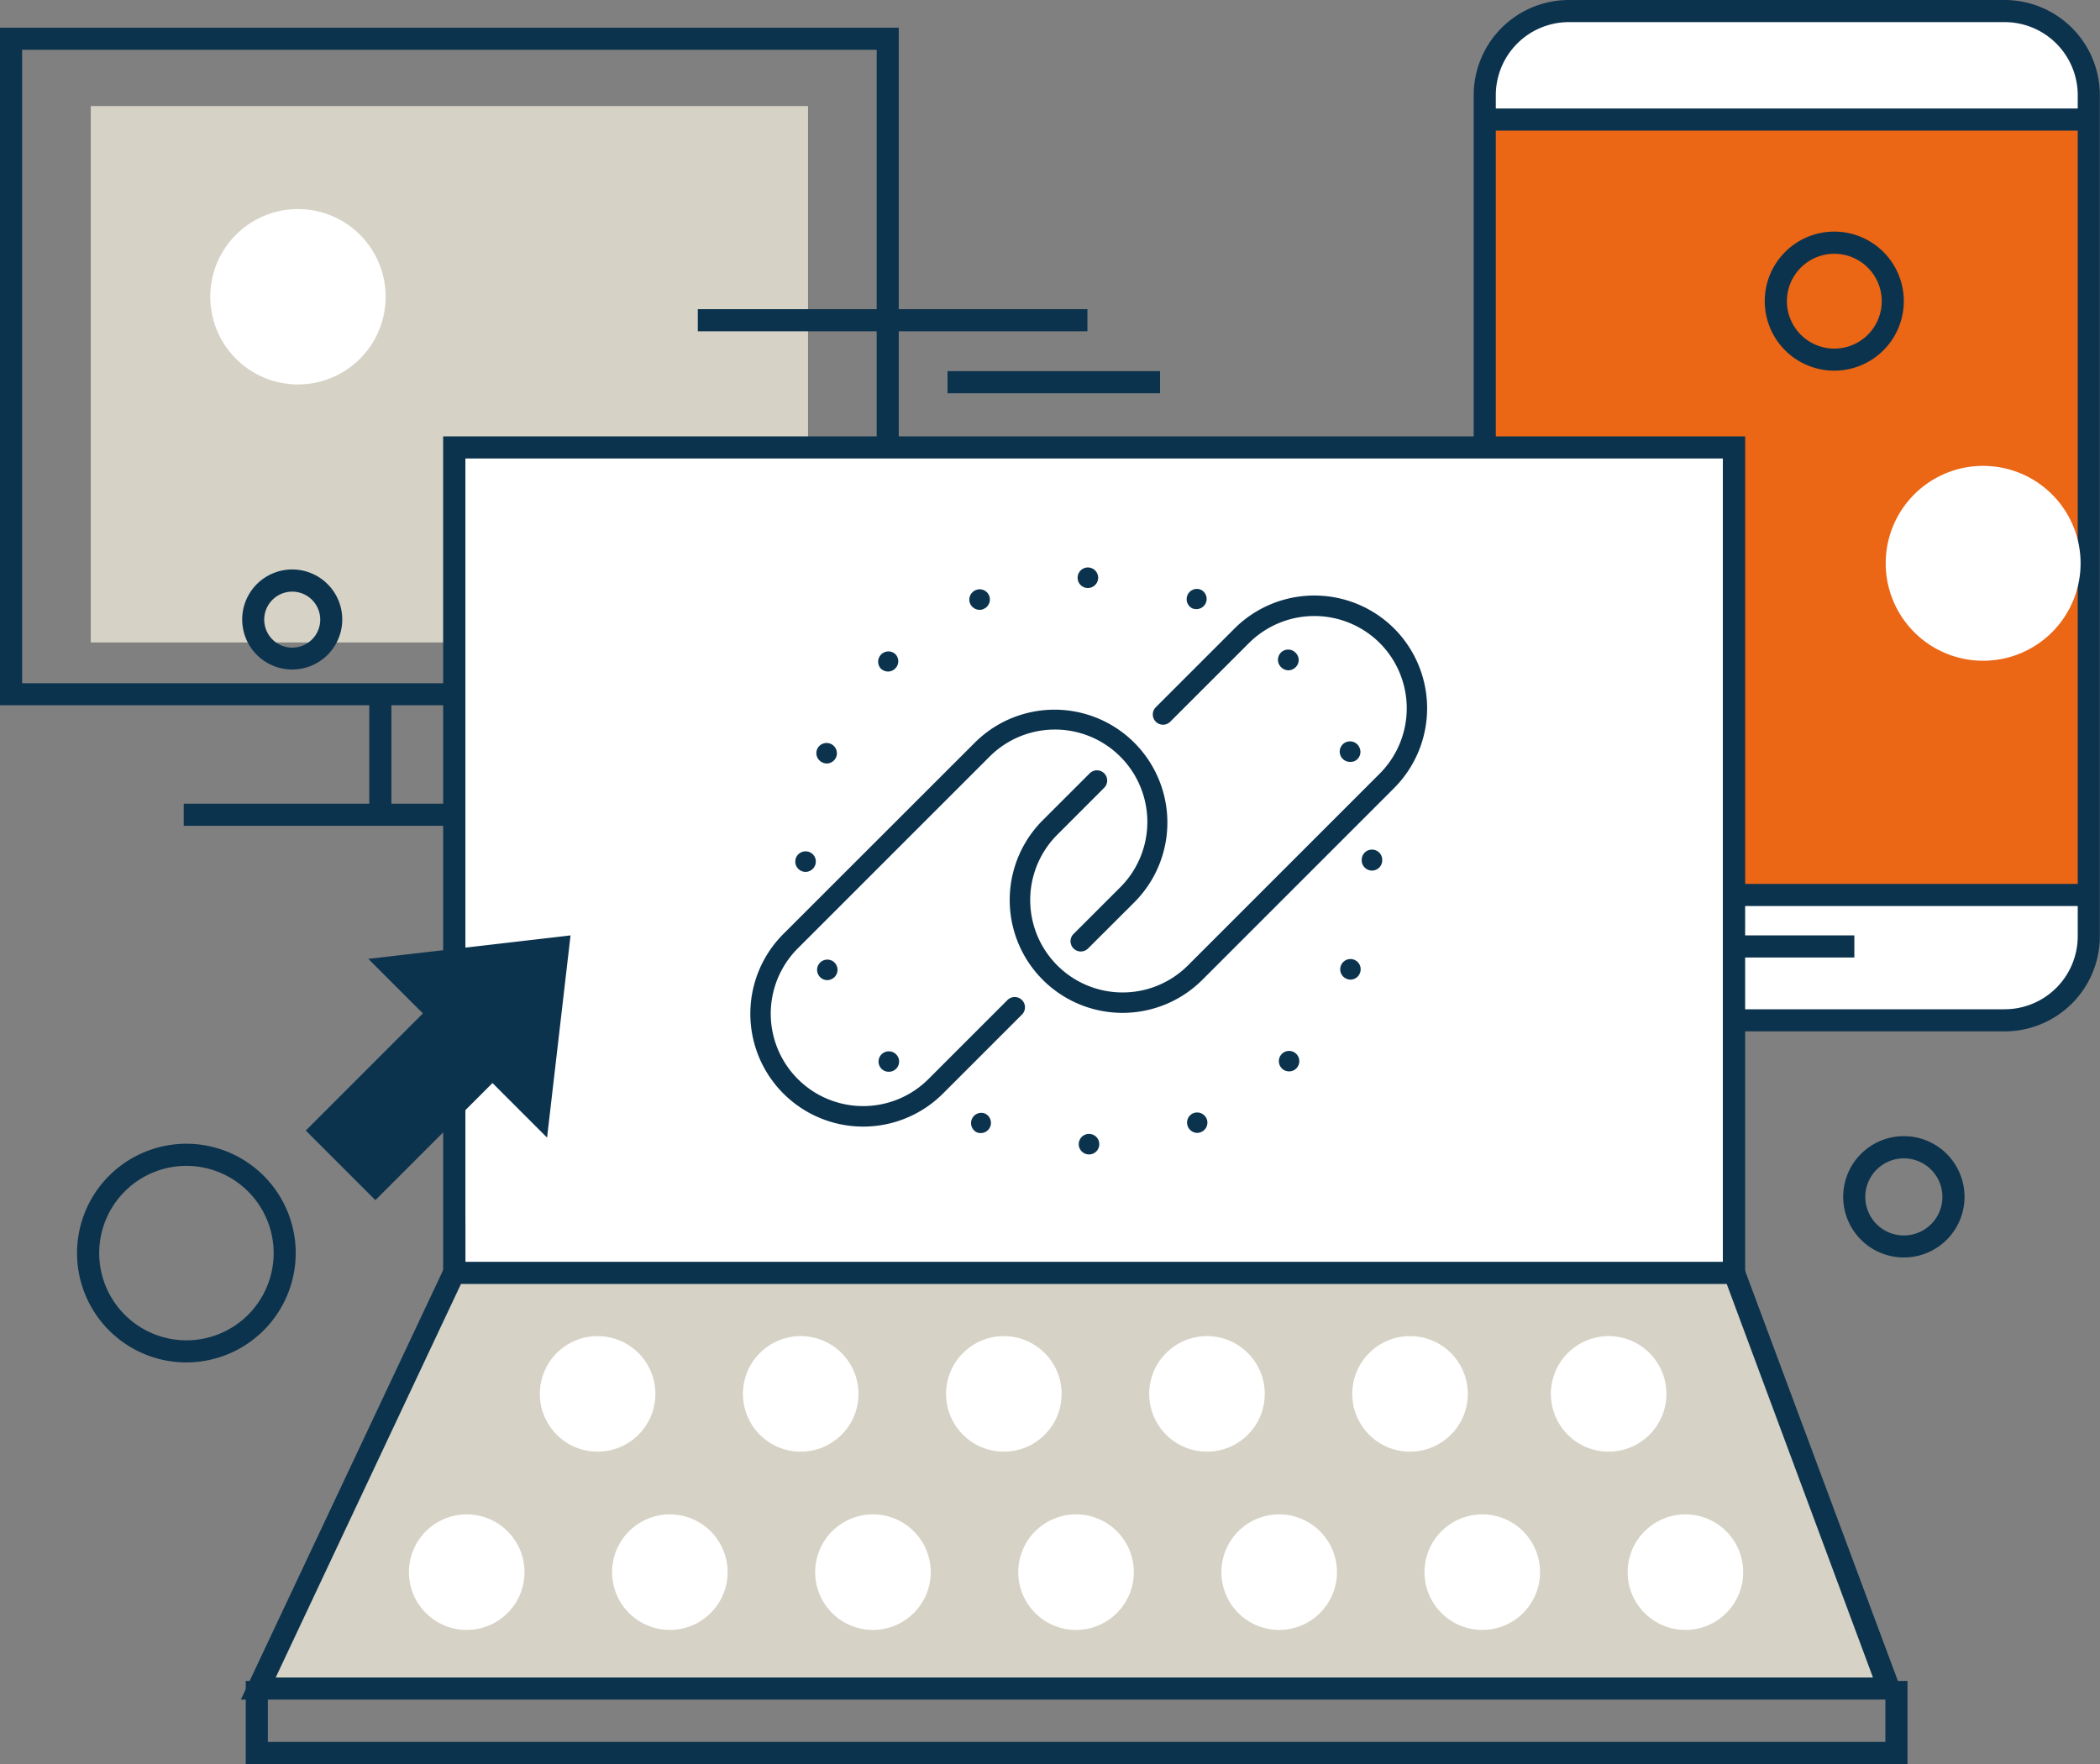
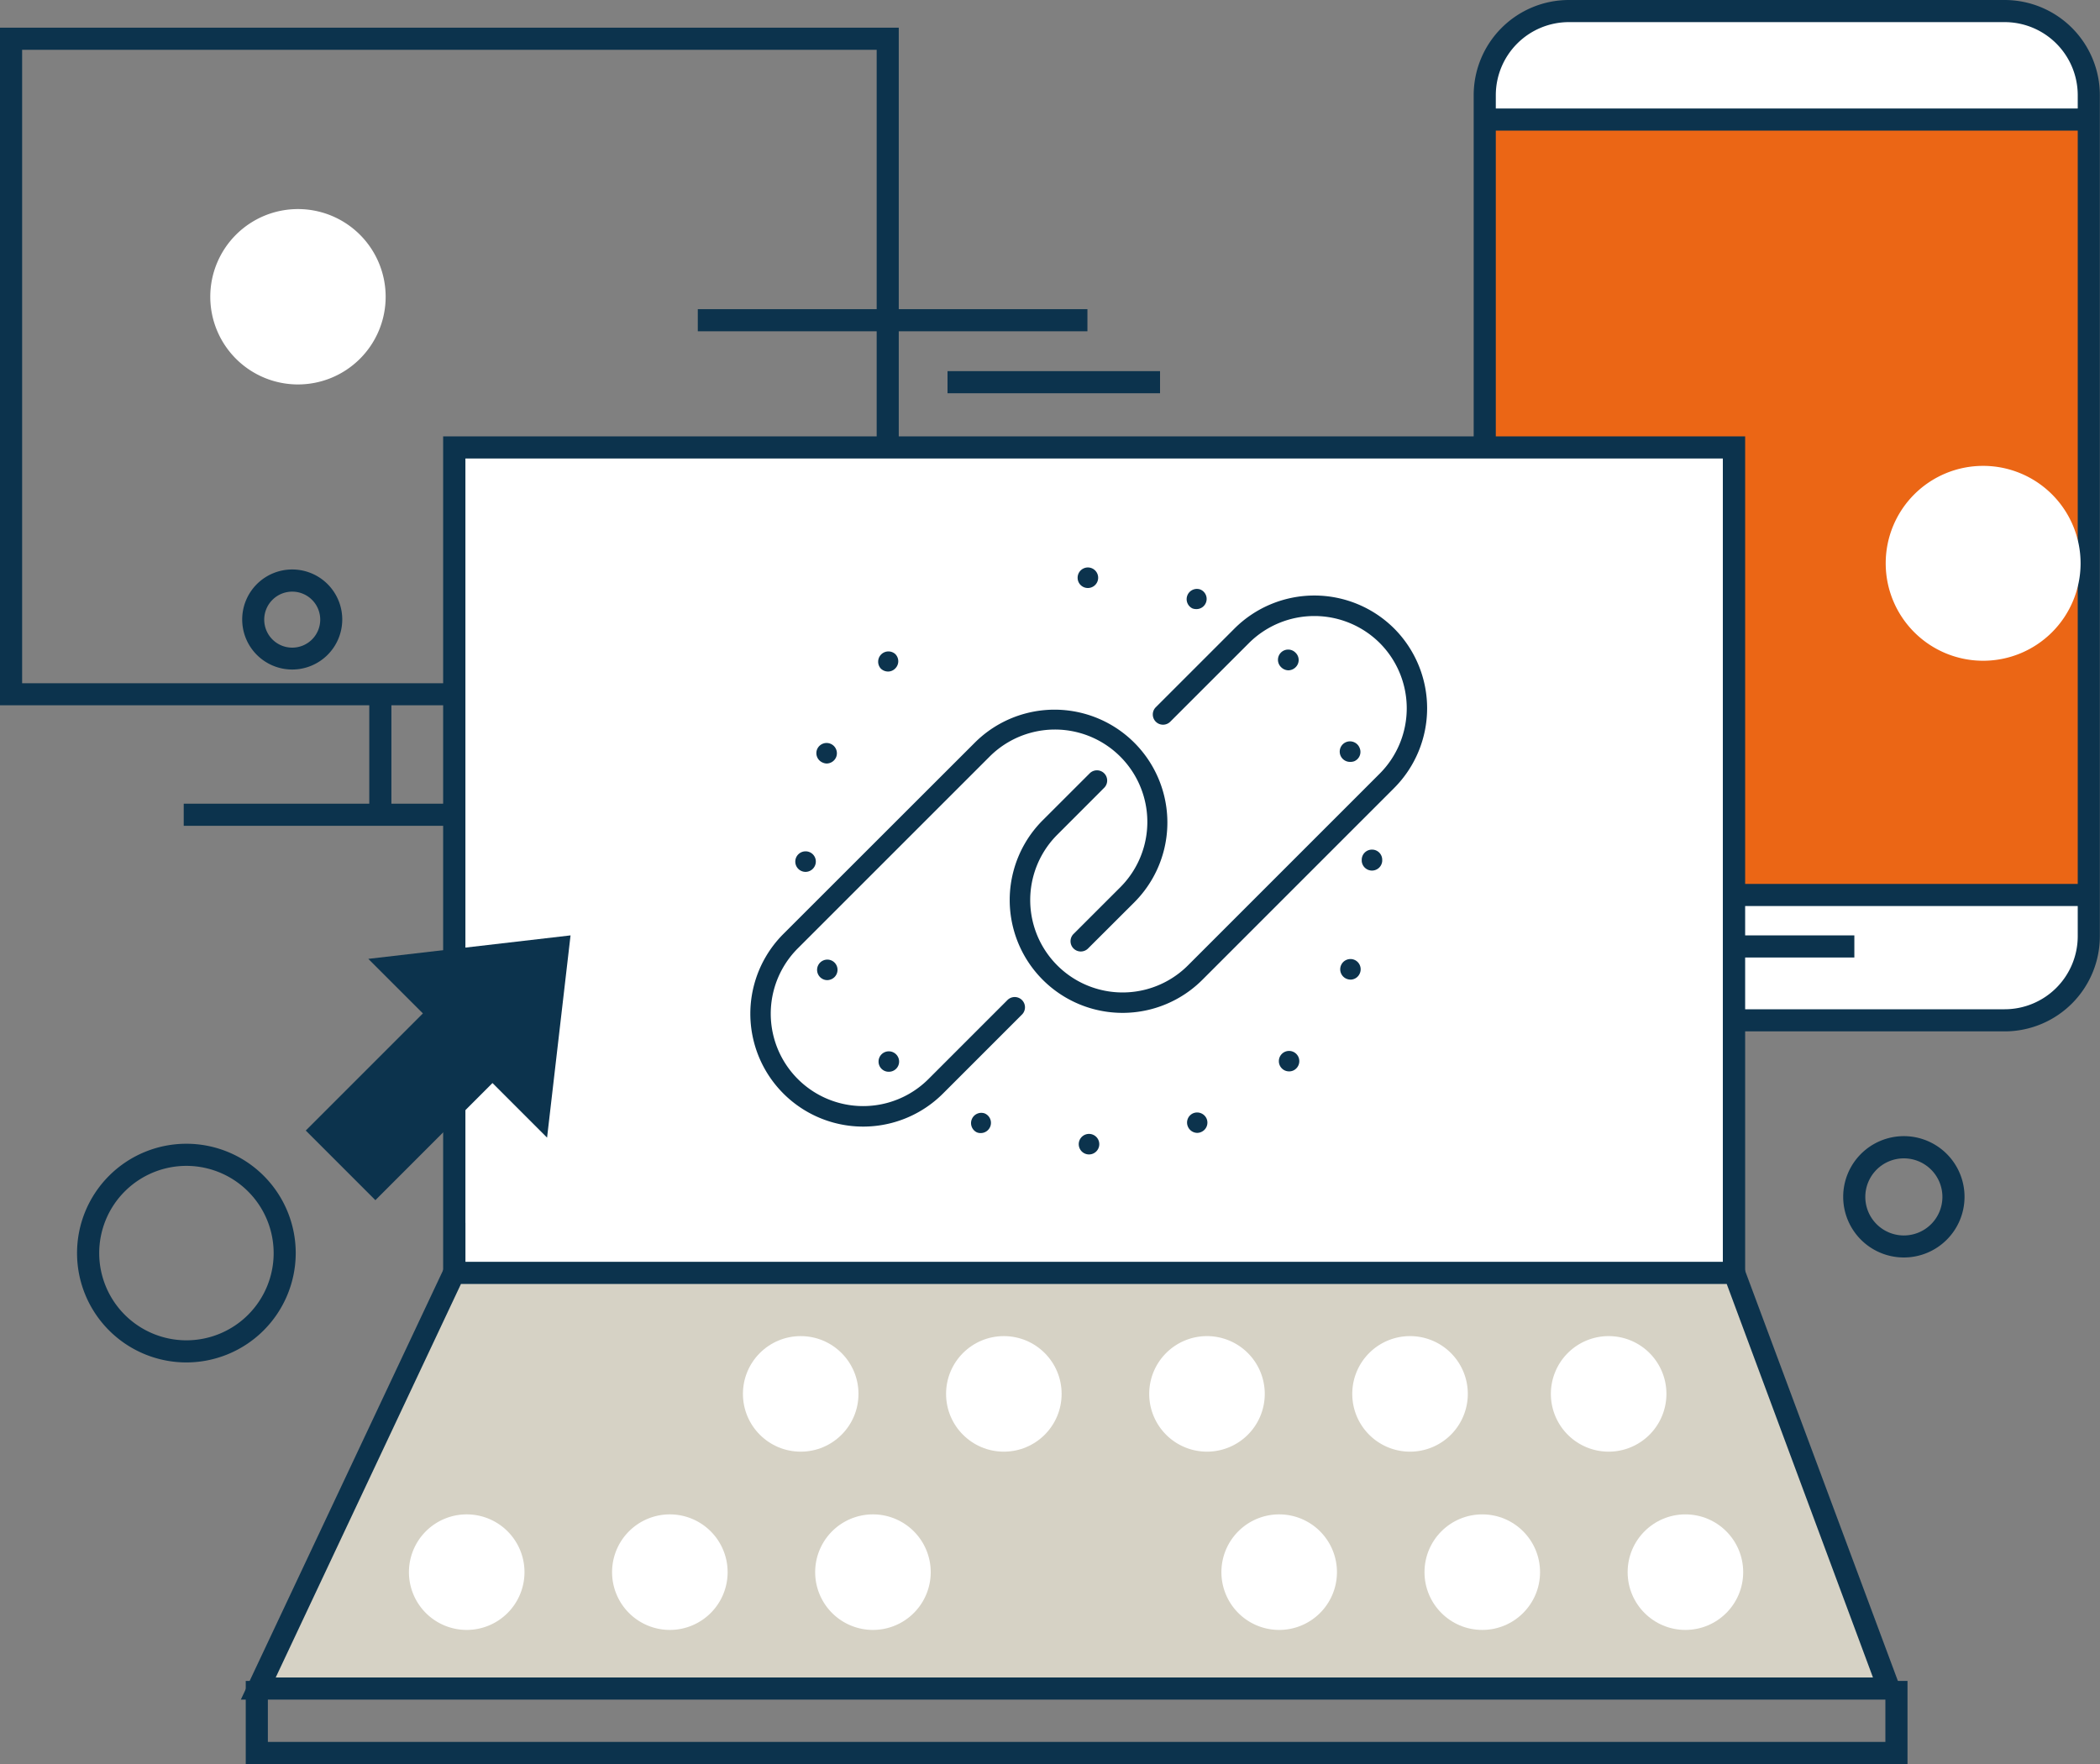
<svg xmlns="http://www.w3.org/2000/svg" id="katman_1" data-name="katman 1" viewBox="0 0 450 378.01">
  <rect x="0" y="0" width="450" height="378.01" fill="#808080" stroke="none" />
  <defs>
    <style>.cls-1{fill:#0c334d;}.cls-2{fill:#fff;}.cls-3{fill:#eb6615;}.cls-4{fill:#d6d2c5;}</style>
  </defs>
  <title>tanitim-yazisi</title>
  <rect class="cls-1" x="79.13" y="147.26" width="4.74" height="27.33" />
  <rect class="cls-1" x="39.37" y="172.22" width="70.59" height="4.74" />
  <path class="cls-2" d="M520.45 432.49a18 18 0 01-18 18H409a18 18 0 01-18-18V252.26a18 18 0 0118-18h93.39a18 18 0 0118 18z" transform="translate(-72.82 -231.87)" />
  <rect class="cls-3" x="318.85" y="23.57" width="127.43" height="168.21" />
  <path class="cls-1" d="M502.42 452.88H409a20.41 20.41.0 01-20.39-20.39V252.26A20.41 20.41.0 01409 231.87h93.39a20.41 20.41.0 0120.4 20.39V432.49A20.41 20.41.0 01502.42 452.88zM409 236.61a15.67 15.67.0 00-15.65 15.65V432.49A15.67 15.67.0 00409 448.14h93.39a15.67 15.67.0 0015.66-15.65V252.26a15.67 15.67.0 00-15.66-15.65z" transform="translate(-72.82 -231.87)" />
  <rect class="cls-1" x="319.54" y="23.25" width="126.74" height="4.74" />
  <rect class="cls-1" x="319.54" y="189.41" width="126.74" height="4.74" />
  <rect class="cls-1" x="368.44" y="200.44" width="28.92" height="4.74" />
-   <path class="cls-1" d="M465.89 311.3a14.9 14.9.0 1114.89-14.9 14.91 14.91.0 01-14.89 14.9zm0-25.05a10.16 10.16.0 1010.16 10.15 10.16 10.16.0 00-10.16-10.15z" transform="translate(-72.82 -231.87)" />
  <path class="cls-2" d="M497.77 331.7a20.88 20.88.0 11-20.87 20.87 20.87 20.87.0 0120.87-20.87z" transform="translate(-72.82 -231.87)" />
  <path class="cls-1" d="M265.41 383H72.82V237.8H265.41zM77.56 378.28H260.68V242.54H77.56z" transform="translate(-72.82 -231.87)" />
-   <rect class="cls-4" x="19.45" y="22.73" width="153.7" height="114.94" />
  <rect class="cls-2" x="97.36" y="95.88" width="274.23" height="176.92" />
  <path class="cls-1" d="M446.78 507h-279V325.38h279zM172.55 502.3H442V330.12H172.55z" transform="translate(-72.82 -231.87)" />
  <polygon class="cls-4" points="371.59 272.63 371.59 272.8 97.36 272.8 97.36 272.63 55.34 361.83 137.97 361.83 330.98 361.83 404.76 361.83 371.59 272.63" />
  <path class="cls-1" d="M481 596.07H124.43l48.12-102.16v8.39H442V491.5l4.59 12.18zM131.9 591.33H474.17L442.83 507H171.6z" transform="translate(-72.82 -231.87)" />
-   <path class="cls-2" d="M213.26 530.56a12.38 12.38.0 11-12.38-12.38 12.38 12.38.0 0112.38 12.38z" transform="translate(-72.82 -231.87)" />
  <ellipse class="cls-2" cx="171.58" cy="298.69" rx="12.38" ry="12.38" />
  <ellipse class="cls-2" cx="215.11" cy="298.69" rx="12.38" ry="12.38" />
  <path class="cls-2" d="M343.84 530.56a12.38 12.38.0 11-12.39-12.38 12.38 12.38.0 0112.39 12.38z" transform="translate(-72.82 -231.87)" />
  <path class="cls-2" d="M387.35 530.56A12.38 12.38.0 11375 518.18a12.37 12.37.0 0112.35 12.38z" transform="translate(-72.82 -231.87)" />
  <path class="cls-2" d="M429.91 530.56a12.38 12.38.0 11-12.37-12.38 12.37 12.37.0 0112.37 12.38z" transform="translate(-72.82 -231.87)" />
  <path class="cls-2" d="M185.21 568.76a12.38 12.38.0 11-12.38-12.38 12.38 12.38.0 0112.38 12.38z" transform="translate(-72.82 -231.87)" />
  <path class="cls-2" d="M228.74 568.76a12.38 12.38.0 11-12.39-12.38 12.39 12.39.0 0112.39 12.38z" transform="translate(-72.82 -231.87)" />
  <path class="cls-2" d="M272.26 568.76a12.38 12.38.0 11-12.38-12.38 12.38 12.38.0 0112.38 12.38z" transform="translate(-72.82 -231.87)" />
-   <path class="cls-2" d="M315.78 568.76a12.38 12.38.0 11-12.37-12.38 12.37 12.37.0 0112.37 12.38z" transform="translate(-72.82 -231.87)" />
  <path class="cls-2" d="M359.31 568.76a12.38 12.38.0 11-12.38-12.38 12.38 12.38.0 0112.38 12.38z" transform="translate(-72.82 -231.87)" />
  <circle class="cls-2" cx="317.63" cy="336.89" r="12.38" />
  <circle class="cls-2" cx="361.16" cy="336.89" r="12.38" />
  <polygon class="cls-1" points="408.75 378.01 52.66 378.01 52.66 360.2 57.4 360.2 57.4 373.27 404.01 373.27 404.01 360.2 408.75 360.2 408.75 378.01" />
  <polygon class="cls-1" points="90.62 217.16 65.52 242.26 80.44 257.18 105.53 232.08 117.23 243.78 122.26 200.44 78.92 205.47 90.62 217.16" />
  <rect class="cls-1" x="149.53" y="66.25" width="83.49" height="4.74" />
  <rect class="cls-1" x="203.04" y="79.53" width="45.54" height="4.74" />
  <path class="cls-1" d="M480.79 501.33a13 13 0 1113-13 13 13 0 01-13 13zm0-21.24a8.26 8.26.0 108.26 8.25A8.26 8.26.0 00480.79 480.09z" transform="translate(-72.82 -231.87)" />
-   <path class="cls-1" d="M135.44 375.34a10.72 10.72.0 1110.72-10.72 10.73 10.73.0 01-10.72 10.72zm0-16.69a6 6 0 106 6 6 6 0 00-6-6z" transform="translate(-72.82 -231.87)" />
+   <path class="cls-1" d="M135.44 375.34a10.72 10.72.0 1110.72-10.72 10.73 10.73.0 01-10.72 10.72m0-16.69a6 6 0 106 6 6 6 0 00-6-6z" transform="translate(-72.82 -231.87)" />
  <path class="cls-2" d="M155.46 295.45a18.79 18.79.0 11-18.79-18.78 18.79 18.79.0 0118.79 18.78z" transform="translate(-72.82 -231.87)" />
  <path class="cls-1" d="M112.76 523.82a23.43 23.43.0 1123.43-23.43 23.46 23.46.0 01-23.43 23.43zm0-42.12a18.69 18.69.0 1018.7 18.69A18.71 18.71.0 00112.76 481.7z" transform="translate(-72.82 -231.87)" />
  <path class="cls-1" d="M288.66 446.21l-16.88 16.88a19.79 19.79.0 01-28-28L284.88 394a19.79 19.79.0 0128 28l-10.06 10.05a2.2 2.2.0 003.11 3.11L316 425.11a24.18 24.18.0 00-34.2-34.19L240.69 432a24.18 24.18.0 0034.2 34.2l16.88-16.88a2.2 2.2.0 10-3.11-3.11z" transform="translate(-72.82 -231.87)" />
  <path class="cls-1" d="M371.56 366.54a24.23 24.23.0 00-34.19.0l-16.88 16.88a2.19 2.19.0 103.1 3.1l16.88-16.87a19.86 19.86.0 0128 0 19.81 19.81.0 010 28l-41.09 41.09a19.79 19.79.0 01-28-28l10.05-10.06a2.19 2.19.0 00-3.1-3.1l-10.06 10.05a24.18 24.18.0 0034.2 34.2l41.08-41.08A24.21 24.21.0 00371.56 366.54z" transform="translate(-72.82 -231.87)" />
  <path class="cls-1" d="M249.16 395.3a2.13 2.13.0 00.83.18 2.24 2.24.0 002-1.36 2.2 2.2.0 10-4.08-1.67A2.19 2.19.0 00249.16 395.3z" transform="translate(-72.82 -231.87)" />
  <path class="cls-1" d="M263.1 375.77a2.15 2.15.0 001.56-.66 2.17 2.17.0 000-3.09 2.2 2.2.0 00-3.12 3.09A2.23 2.23.0 00263.1 375.77z" transform="translate(-72.82 -231.87)" />
  <path class="cls-1" d="M283.8 470.45a2.2 2.2.0 00-1.67 4.06 2 2 0 00.83.16 2.19 2.19.0 00.84-4.22z" transform="translate(-72.82 -231.87)" />
  <path class="cls-1" d="M245.44 418.7a2.22 2.22.0 002.2-2.2 2.18 2.18.0 00-2.2-2.2 2.2 2.2.0 000 4.4z" transform="translate(-72.82 -231.87)" />
  <path class="cls-1" d="M328.33 362.24a2.28 2.28.0 00.83.15 2.18 2.18.0 00.84-4.21 2.2 2.2.0 00-1.67 4.06z" transform="translate(-72.82 -231.87)" />
-   <path class="cls-1" d="M282.74 362.55a1.77 1.77.0 00.84-.18 2.21 2.21.0 001.19-2.88 2.18 2.18.0 00-2.88-1.16 2.21 2.21.0 00-1.19 2.88A2.25 2.25.0 00282.74 362.55z" transform="translate(-72.82 -231.87)" />
  <path class="cls-1" d="M305.94 357.87a2.2 2.2.0 10-2.2-2.18A2.18 2.18.0 00305.94 357.87z" transform="translate(-72.82 -231.87)" />
  <path class="cls-1" d="M366.79 413.93a2.18 2.18.0 00-2.17 2.2v.24a2.2 2.2.0 004.39.0v-.27A2.18 2.18.0 00366.79 413.93z" transform="translate(-72.82 -231.87)" />
  <path class="cls-1" d="M363.06 437.55a2.2 2.2.0 00-1.7 4.06 2.45 2.45.0 00.86.18 2.18 2.18.0 002-1.37A2.2 2.2.0 00363.06 437.55z" transform="translate(-72.82 -231.87)" />
  <path class="cls-1" d="M347.5 457.71a2.2 2.2.0 000 3.1 2.16 2.16.0 001.56.64 2.1 2.1.0 001.54-.64 2.19 2.19.0 00-3.1-3.1z" transform="translate(-72.82 -231.87)" />
  <path class="cls-1" d="M348.89 375.51a2.23 2.23.0 001.56-.66 2.16 2.16.0 000-3.1 2.19 2.19.0 10-3.07 3.12h0A2.25 2.25.0 00348.89 375.51z" transform="translate(-72.82 -231.87)" />
  <path class="cls-1" d="M361.28 390.89a2.2 2.2.0 00.83 4.24A2.41 2.41.0 00363 395a2.17 2.17.0 001.16-2.88h0A2.22 2.22.0 00361.28 390.89z" transform="translate(-72.82 -231.87)" />
  <path class="cls-1" d="M328.54 470.41a2.17 2.17.0 00-1.18 2.85 2.2 2.2.0 002 1.37 2.05 2.05.0 00.84-.18 2.18 2.18.0 001.18-2.86A2.22 2.22.0 00328.54 470.41z" transform="translate(-72.82 -231.87)" />
  <path class="cls-1" d="M249.24 437.68a2.2 2.2.0 00.84 4.22 2.36 2.36.0 00.85-.18 2.2 2.2.0 001.19-2.88A2.18 2.18.0 00249.24 437.68z" transform="translate(-72.82 -231.87)" />
  <path class="cls-1" d="M306.18 474.85a2.2 2.2.0 102.2 2.19A2.2 2.2.0 00306.18 474.85z" transform="translate(-72.82 -231.87)" />
  <path class="cls-1" d="M261.72 457.8a2.2 2.2.0 000 3.1 2.15 2.15.0 001.56.63 2.18 2.18.0 001.56-3.73 2.21 2.21.0 00-3.12.0z" transform="translate(-72.82 -231.87)" />
</svg>